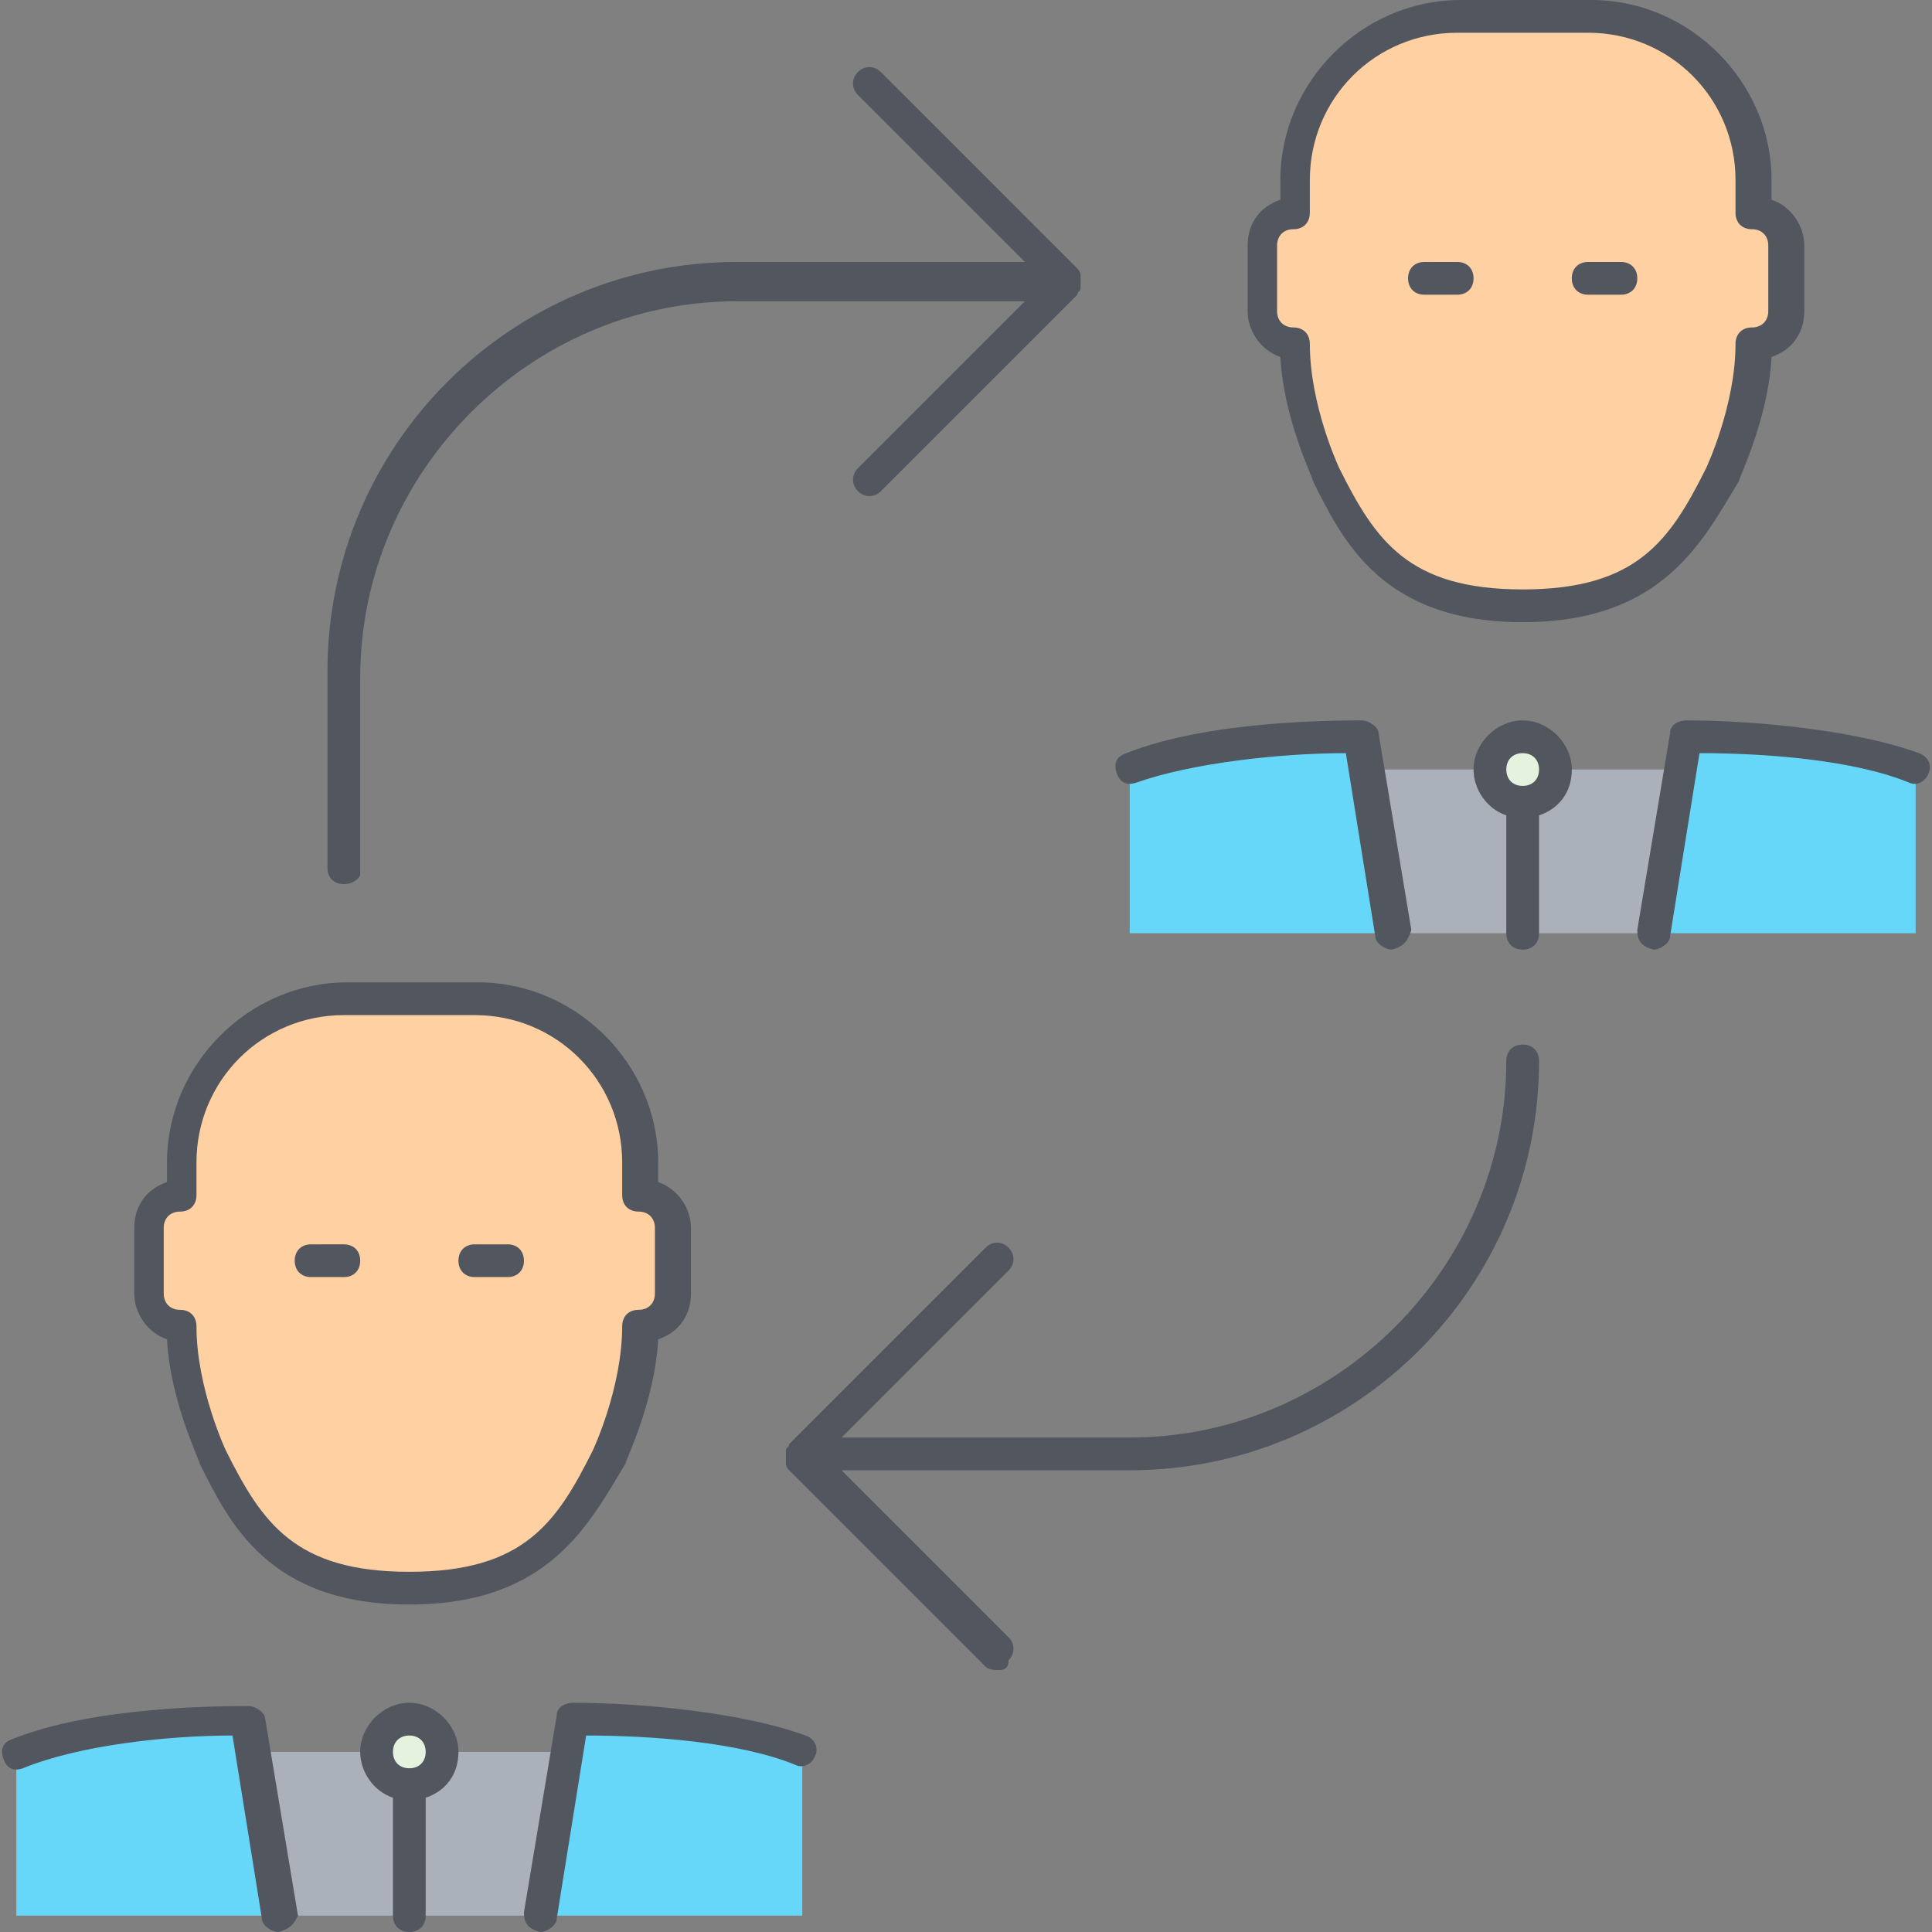
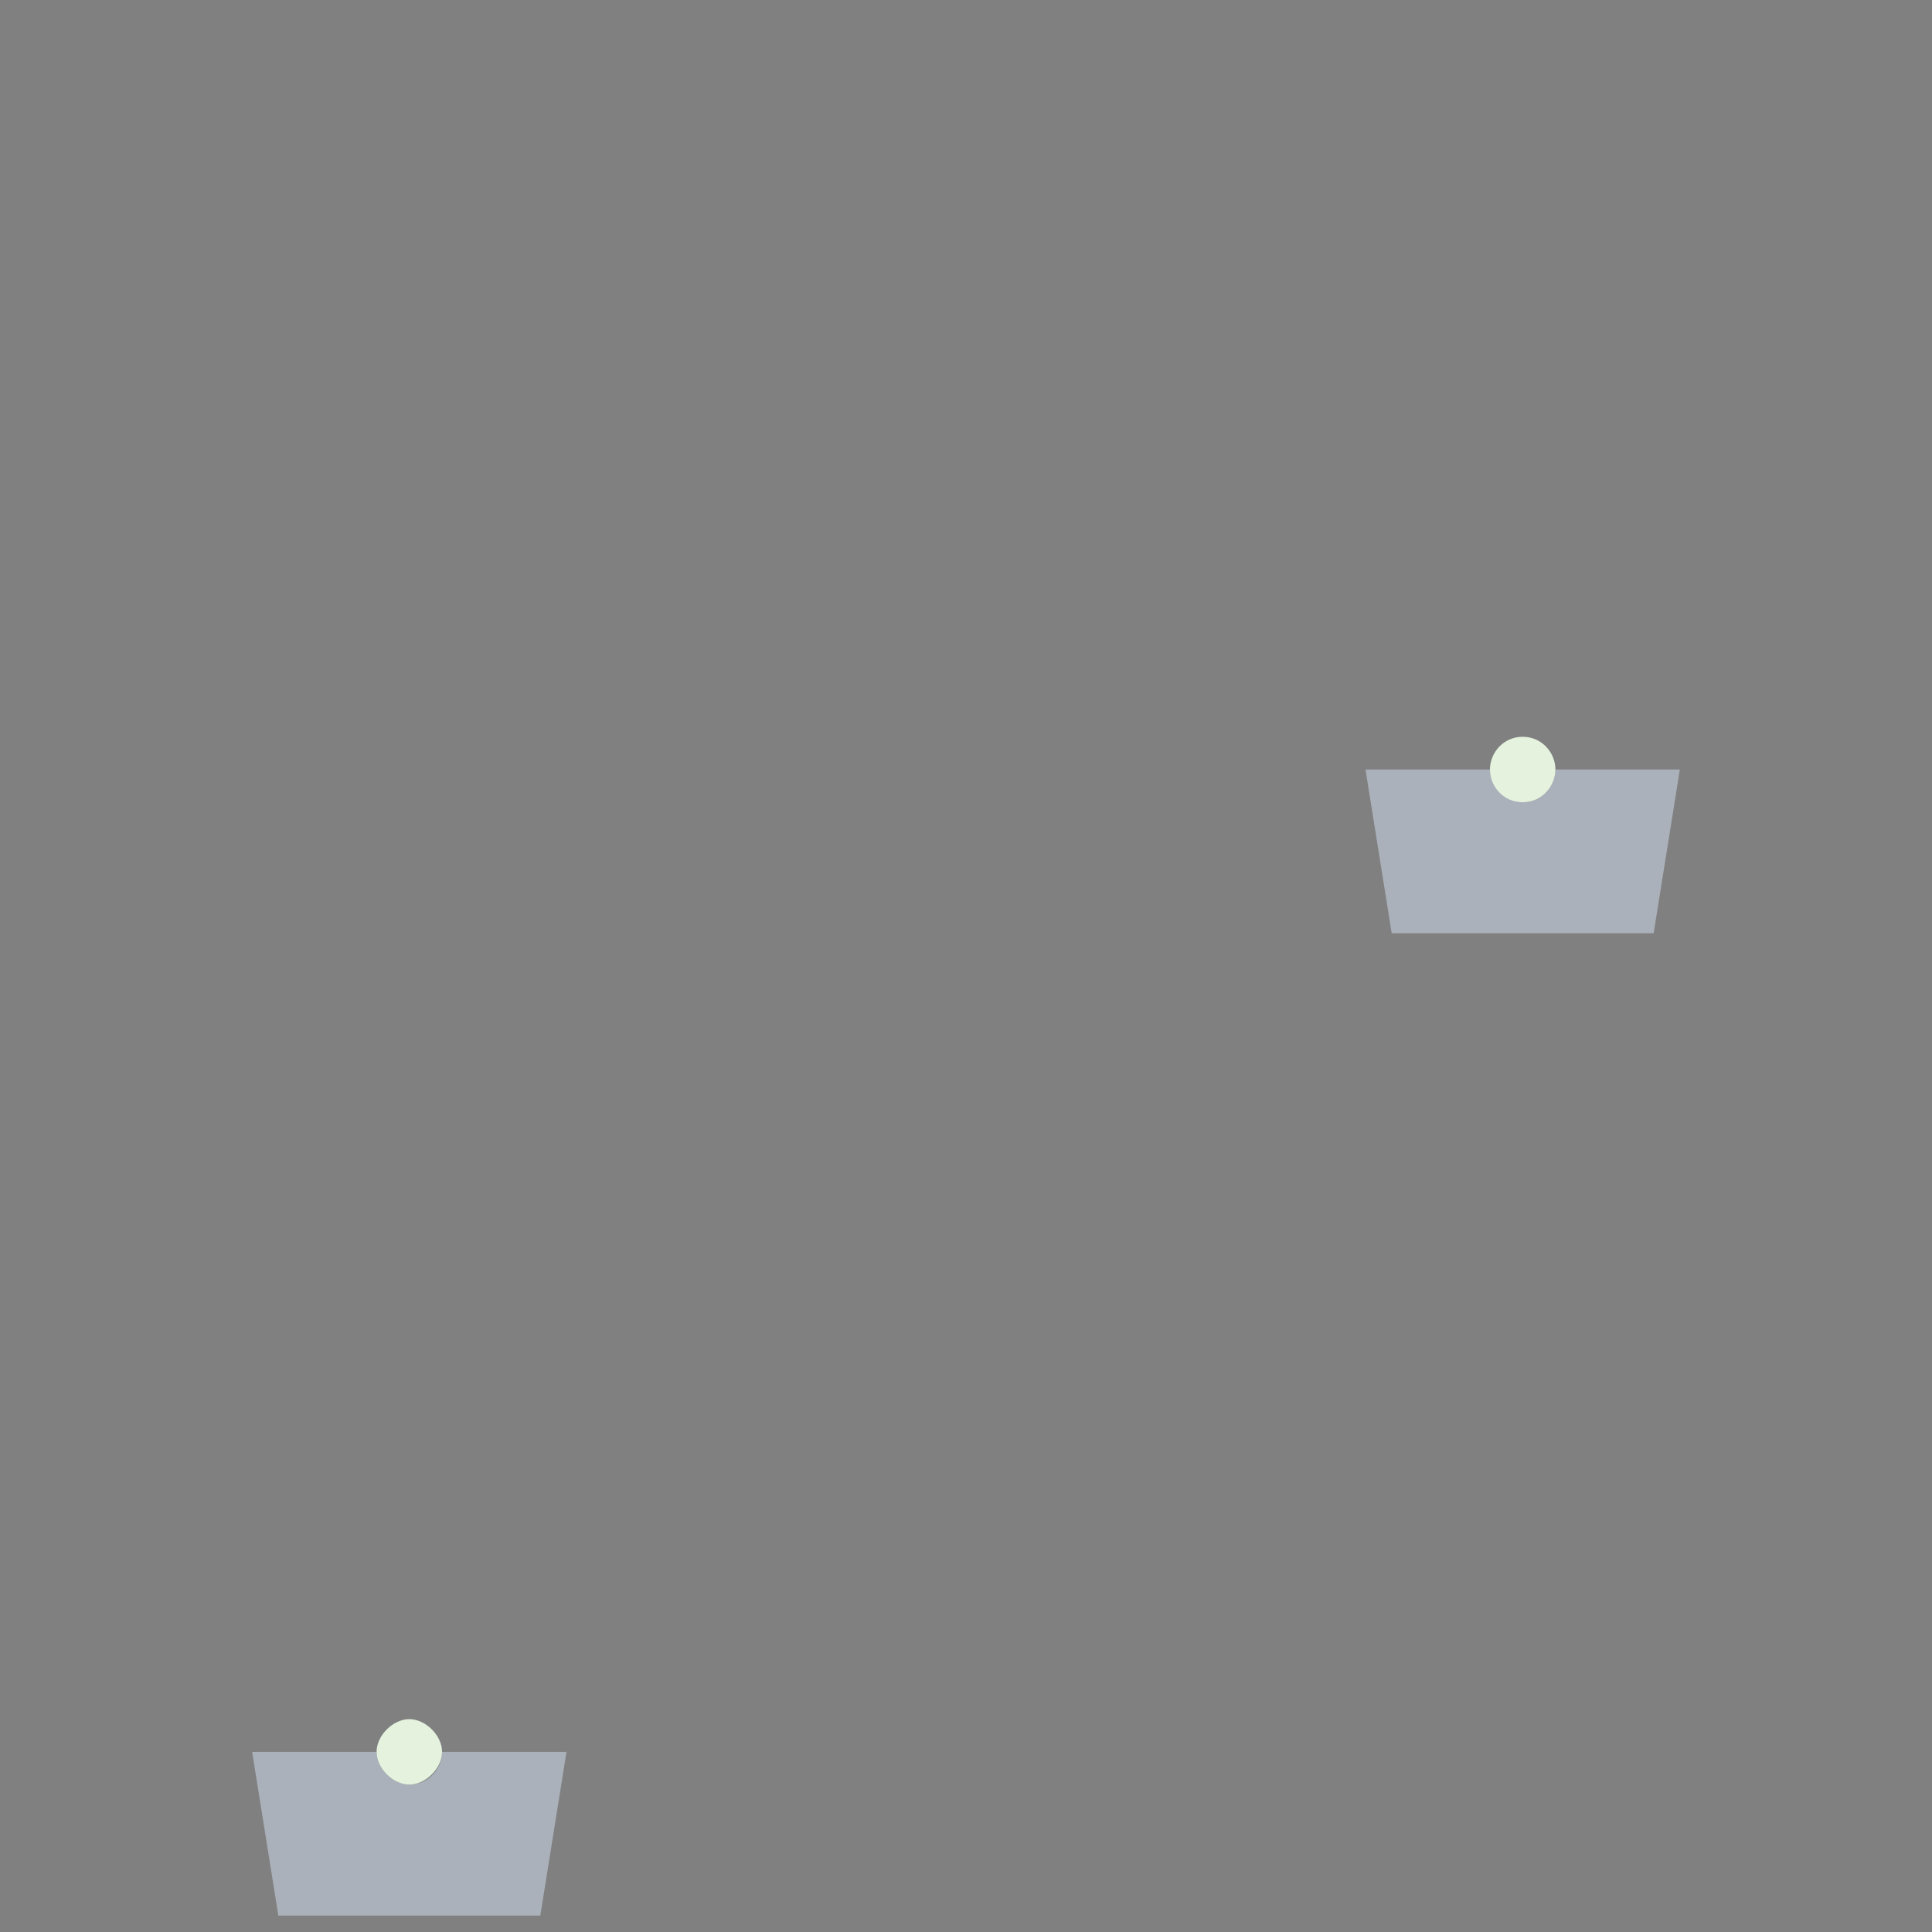
<svg xmlns="http://www.w3.org/2000/svg" height="800px" width="800px" version="1.1" id="Layer_1" viewBox="0 0 503.467 503.467" xml:space="preserve">
  <rect x="0" y="0" width="503.467" height="503.467" fill="#808080" stroke="none" />
  <g transform="translate(1 1)">
    <path style="fill:#AAB1BA;" d="M105.667,498.2H139.8l0,0l6.827-42.667H114.2c0,4.267-3.413,8.533-8.533,8.533   c-4.267,0-8.533-4.267-8.533-8.533H64.707l6.827,42.667l0,0H105.667z M395.8,242.2h34.133l0,0l6.827-42.667h-32.427   c0,4.267-3.413,8.533-8.533,8.533c-4.267,0-8.533-4.267-8.533-8.533H354.84l6.827,42.667l0,0H395.8z" />
-     <path style="fill:#67D7F9;" d="M498.2,199.533V242.2h-68.267l6.827-42.667l1.707-8.533C453.827,191,481.133,192.707,498.2,199.533z    M208.067,455.533V498.2H139.8l6.827-42.667l1.707-8.533C163.693,447,191,448.707,208.067,455.533z M64.707,455.533l6.827,42.667   H3.267v-42.667C20.333,448.707,47.64,447,63,447L64.707,455.533z M354.84,199.533l6.827,42.667H293.4v-42.667   c17.067-6.827,44.373-8.533,59.733-8.533L354.84,199.533z" />
-     <path style="fill:#FFD0A1;" d="M173.933,319v17.067c0,4.267-3.413,8.533-8.533,8.533c0,17.067-8.533,34.133-8.533,34.133   c-8.533,17.067-17.92,34.133-51.2,34.133S63,395.8,54.467,378.733c0,0-8.533-17.067-8.533-34.133c-4.267,0-8.533-4.267-8.533-8.533   V319c0-4.267,4.267-8.533,8.533-8.533v-8.533c0-23.893,18.773-42.667,42.667-42.667h34.133c23.893,0,42.667,18.773,42.667,42.667   v8.533C170.52,310.467,173.933,314.733,173.933,319z M464.067,63v17.067c0,4.267-3.413,8.533-8.533,8.533   c0,17.067-8.533,34.133-8.533,34.133c-8.533,17.067-17.92,34.133-51.2,34.133s-42.667-17.067-51.2-34.133   c0,0-8.533-17.067-8.533-34.133c-5.12,0-8.533-4.267-8.533-8.533V63c0-4.267,3.413-8.533,8.533-8.533v-8.533   c0-23.893,18.773-42.667,42.667-42.667h34.133c23.893,0,42.667,18.773,42.667,42.667v8.533   C460.653,54.467,464.067,58.733,464.067,63z" />
    <path style="fill:#E4F2DE;" d="M105.667,447c4.267,0,8.533,4.267,8.533,8.533s-4.267,8.533-8.533,8.533   c-4.267,0-8.533-4.267-8.533-8.533S101.4,447,105.667,447z M395.8,191c5.12,0,8.533,4.267,8.533,8.533   c0,4.267-3.413,8.533-8.533,8.533s-8.533-4.267-8.533-8.533C387.267,195.267,390.68,191,395.8,191z" />
  </g>
-   <path style="fill:#51565F;" d="M106.667,503.467c-2.56,0-4.267-1.707-4.267-4.267v-30.72c-5.12-1.707-8.533-6.827-8.533-11.947  c0-6.827,5.973-12.8,12.8-12.8c6.827,0,12.8,5.973,12.8,12.8c0,5.973-3.413,10.24-8.533,11.947v30.72  C110.933,501.76,109.227,503.467,106.667,503.467z M106.667,452.267c-2.56,0-4.267,1.707-4.267,4.267s1.707,4.267,4.267,4.267  c2.56,0,4.267-1.707,4.267-4.267S109.227,452.267,106.667,452.267z M140.8,503.467C140.8,503.467,139.947,503.467,140.8,503.467  c-3.413-0.853-4.267-2.56-4.267-5.12l8.533-51.2c0-2.56,2.56-3.413,4.267-3.413c17.92,0,44.373,2.56,60.587,8.533  c2.56,0.853,3.413,3.413,2.56,5.12c-0.853,2.56-3.413,3.413-5.12,2.56c-14.507-5.973-37.547-7.68-54.613-7.68l-7.68,47.787  C145.067,501.76,142.507,503.467,140.8,503.467z M72.533,503.467c-1.707,0-4.267-1.707-4.267-3.413l-7.68-47.787  c-17.067,0-40.107,2.56-54.613,8.533c-2.56,0.853-4.267,0-5.12-2.56c-0.853-2.56,0-4.267,2.56-5.12  c21.333-8.533,54.613-8.533,61.44-8.533c1.707,0,4.267,1.707,4.267,3.413l8.533,51.2C76.8,500.907,75.947,502.613,72.533,503.467  C73.387,503.467,72.533,503.467,72.533,503.467z M260.267,435.2c-0.853,0-2.56,0-3.413-0.853l-51.2-51.2l0,0l0,0l0,0l0,0l0,0  c0,0-0.853-0.853-0.853-1.707c0-0.853,0-0.853,0-1.707l0,0l0,0l0,0l0,0l0,0l0,0l0,0l0,0l0,0c0-0.853,0-0.853,0-1.707  c0-0.853,0.853-0.853,0.853-1.707l0,0l0,0l0,0l0,0l0,0l51.2-51.2c1.707-1.707,4.267-1.707,5.973,0c1.707,1.707,1.707,4.267,0,5.973  l-43.52,43.52H294.4c53.76,0,98.133-44.373,98.133-98.133c0-2.56,1.707-4.267,4.267-4.267s4.267,1.707,4.267,4.267  c0,58.88-47.787,106.667-106.667,106.667h-75.093l43.52,43.52c1.707,1.707,1.707,4.267,0,5.973  C262.827,435.2,261.12,435.2,260.267,435.2z M106.667,418.133c-36.693,0-46.933-21.333-54.613-36.693  c0-0.853-7.68-16.213-8.533-32.427c-5.12-1.707-8.533-6.827-8.533-11.947V320c0-5.973,3.413-10.24,8.533-11.947v-5.12  c0-25.6,21.333-46.933,46.933-46.933h34.133c25.6,0,46.933,21.333,46.933,46.933v5.12c5.12,1.707,8.533,6.827,8.533,11.947v17.067  c0,5.973-3.413,10.24-8.533,11.947c-0.853,16.213-8.533,31.573-8.533,32.427C153.6,396.8,143.36,418.133,106.667,418.133z   M89.6,264.533c-21.333,0-38.4,17.067-38.4,38.4v8.533c0,2.56-1.707,4.267-4.267,4.267c-2.56,0-4.267,1.707-4.267,4.267v17.067  c0,2.56,1.707,4.267,4.267,4.267c2.56,0,4.267,1.707,4.267,4.267c0,16.213,7.68,32.427,7.68,32.427  C68.267,396.8,76.8,409.6,106.667,409.6s38.4-12.8,47.787-31.573c0,0,7.68-16.213,7.68-32.427c0-2.56,1.707-4.267,4.267-4.267  c2.56,0,4.267-1.707,4.267-4.267V320c0-2.56-1.707-4.267-4.267-4.267c-2.56,0-4.267-1.707-4.267-4.267v-8.533  c0-21.333-17.067-38.4-38.4-38.4H89.6z M132.267,332.8h-8.533c-2.56,0-4.267-1.707-4.267-4.267c0-2.56,1.707-4.267,4.267-4.267  h8.533c2.56,0,4.267,1.707,4.267,4.267C136.533,331.093,134.827,332.8,132.267,332.8z M89.6,332.8h-8.533  c-2.56,0-4.267-1.707-4.267-4.267c0-2.56,1.707-4.267,4.267-4.267H89.6c2.56,0,4.267,1.707,4.267,4.267  C93.867,331.093,92.16,332.8,89.6,332.8z M396.8,247.467c-2.56,0-4.267-1.707-4.267-4.267v-30.72  c-5.12-1.707-8.533-6.827-8.533-11.947c0-6.827,5.973-12.8,12.8-12.8s12.8,5.973,12.8,12.8c0,5.973-3.413,10.24-8.533,11.947v30.72  C401.067,245.76,399.36,247.467,396.8,247.467z M396.8,196.267c-2.56,0-4.267,1.707-4.267,4.267c0,2.56,1.707,4.267,4.267,4.267  s4.267-1.707,4.267-4.267C401.067,197.973,399.36,196.267,396.8,196.267z M430.933,247.467  C430.933,247.467,430.08,247.467,430.933,247.467c-3.413-0.853-4.267-2.56-4.267-5.12l8.533-51.2c0-2.56,2.56-3.413,4.267-3.413  c17.92,0,44.373,2.56,60.587,8.533c2.56,0.853,3.413,3.413,2.56,5.12c-0.853,2.56-3.413,3.413-5.12,2.56  c-14.507-5.973-37.547-7.68-54.613-7.68l-7.68,47.787C435.2,245.76,432.64,247.467,430.933,247.467z M362.667,247.467  c-1.707,0-4.267-1.707-4.267-3.413l-7.68-47.787c-17.067,0-40.107,2.56-54.613,7.68c-2.56,0.853-4.267,0-5.12-2.56  c-0.853-2.56,0-4.267,2.56-5.12c21.333-8.533,54.613-8.533,61.44-8.533c1.707,0,4.267,1.707,4.267,3.413l8.533,51.2  C366.933,244.907,366.08,246.613,362.667,247.467C363.52,247.467,362.667,247.467,362.667,247.467z M89.6,230.4  c-2.56,0-4.267-1.707-4.267-4.267v-51.2c0-58.88,47.787-106.667,106.667-106.667h75.093l-43.52-43.52  c-1.707-1.707-1.707-4.267,0-5.973c1.707-1.707,4.267-1.707,5.973,0l51.2,51.2l0,0l0,0l0,0l0,0l0,0c0,0,0.853,0.853,0.853,1.707  s0,0.853,0,1.707l0,0l0,0l0,0l0,0l0,0l0,0l0,0l0,0l0,0c0,0.853,0,0.853,0,1.707s-0.853,0.853-0.853,1.707l0,0l0,0l0,0l0,0l0,0  l-51.2,51.2c-1.707,1.707-4.267,1.707-5.973,0c-1.707-1.707-1.707-4.267,0-5.973l43.52-43.52H192  c-53.76,0-98.133,44.373-98.133,98.133v51.2C93.867,228.693,92.16,230.4,89.6,230.4z M396.8,162.133  c-36.693,0-46.933-21.333-54.613-36.693c0-0.853-7.68-16.213-8.533-32.427c-5.12-1.707-8.533-6.827-8.533-11.947V64  c0-5.973,3.413-10.24,8.533-11.947v-5.12c0-25.6,21.333-46.933,46.933-46.933h34.133c25.6,0,46.933,21.333,46.933,46.933v5.12  c5.12,1.707,8.533,6.827,8.533,11.947v17.067c0,5.973-3.413,10.24-8.533,11.947c-0.853,16.213-8.533,31.573-8.533,32.427  C443.733,140.8,433.493,162.133,396.8,162.133z M379.733,8.533c-21.333,0-38.4,17.067-38.4,38.4v8.533  c0,2.56-1.707,4.267-4.267,4.267S332.8,61.44,332.8,64v17.067c0,2.56,1.707,4.267,4.267,4.267s4.267,1.707,4.267,4.267  c0,16.213,7.68,32.427,7.68,32.427C358.4,140.8,366.933,153.6,396.8,153.6s38.4-12.8,47.787-31.573c0,0,7.68-16.213,7.68-32.427  c0-2.56,1.707-4.267,4.267-4.267s4.267-1.707,4.267-4.267V64c0-2.56-1.707-4.267-4.267-4.267s-4.267-1.707-4.267-4.267v-8.533  c0-21.333-17.067-38.4-38.4-38.4H379.733z M422.4,76.8h-8.533c-2.56,0-4.267-1.707-4.267-4.267c0-2.56,1.707-4.267,4.267-4.267  h8.533c2.56,0,4.267,1.707,4.267,4.267C426.667,75.093,424.96,76.8,422.4,76.8z M379.733,76.8H371.2  c-2.56,0-4.267-1.707-4.267-4.267c0-2.56,1.707-4.267,4.267-4.267h8.533c2.56,0,4.267,1.707,4.267,4.267  C384,75.093,382.293,76.8,379.733,76.8z" />
</svg>